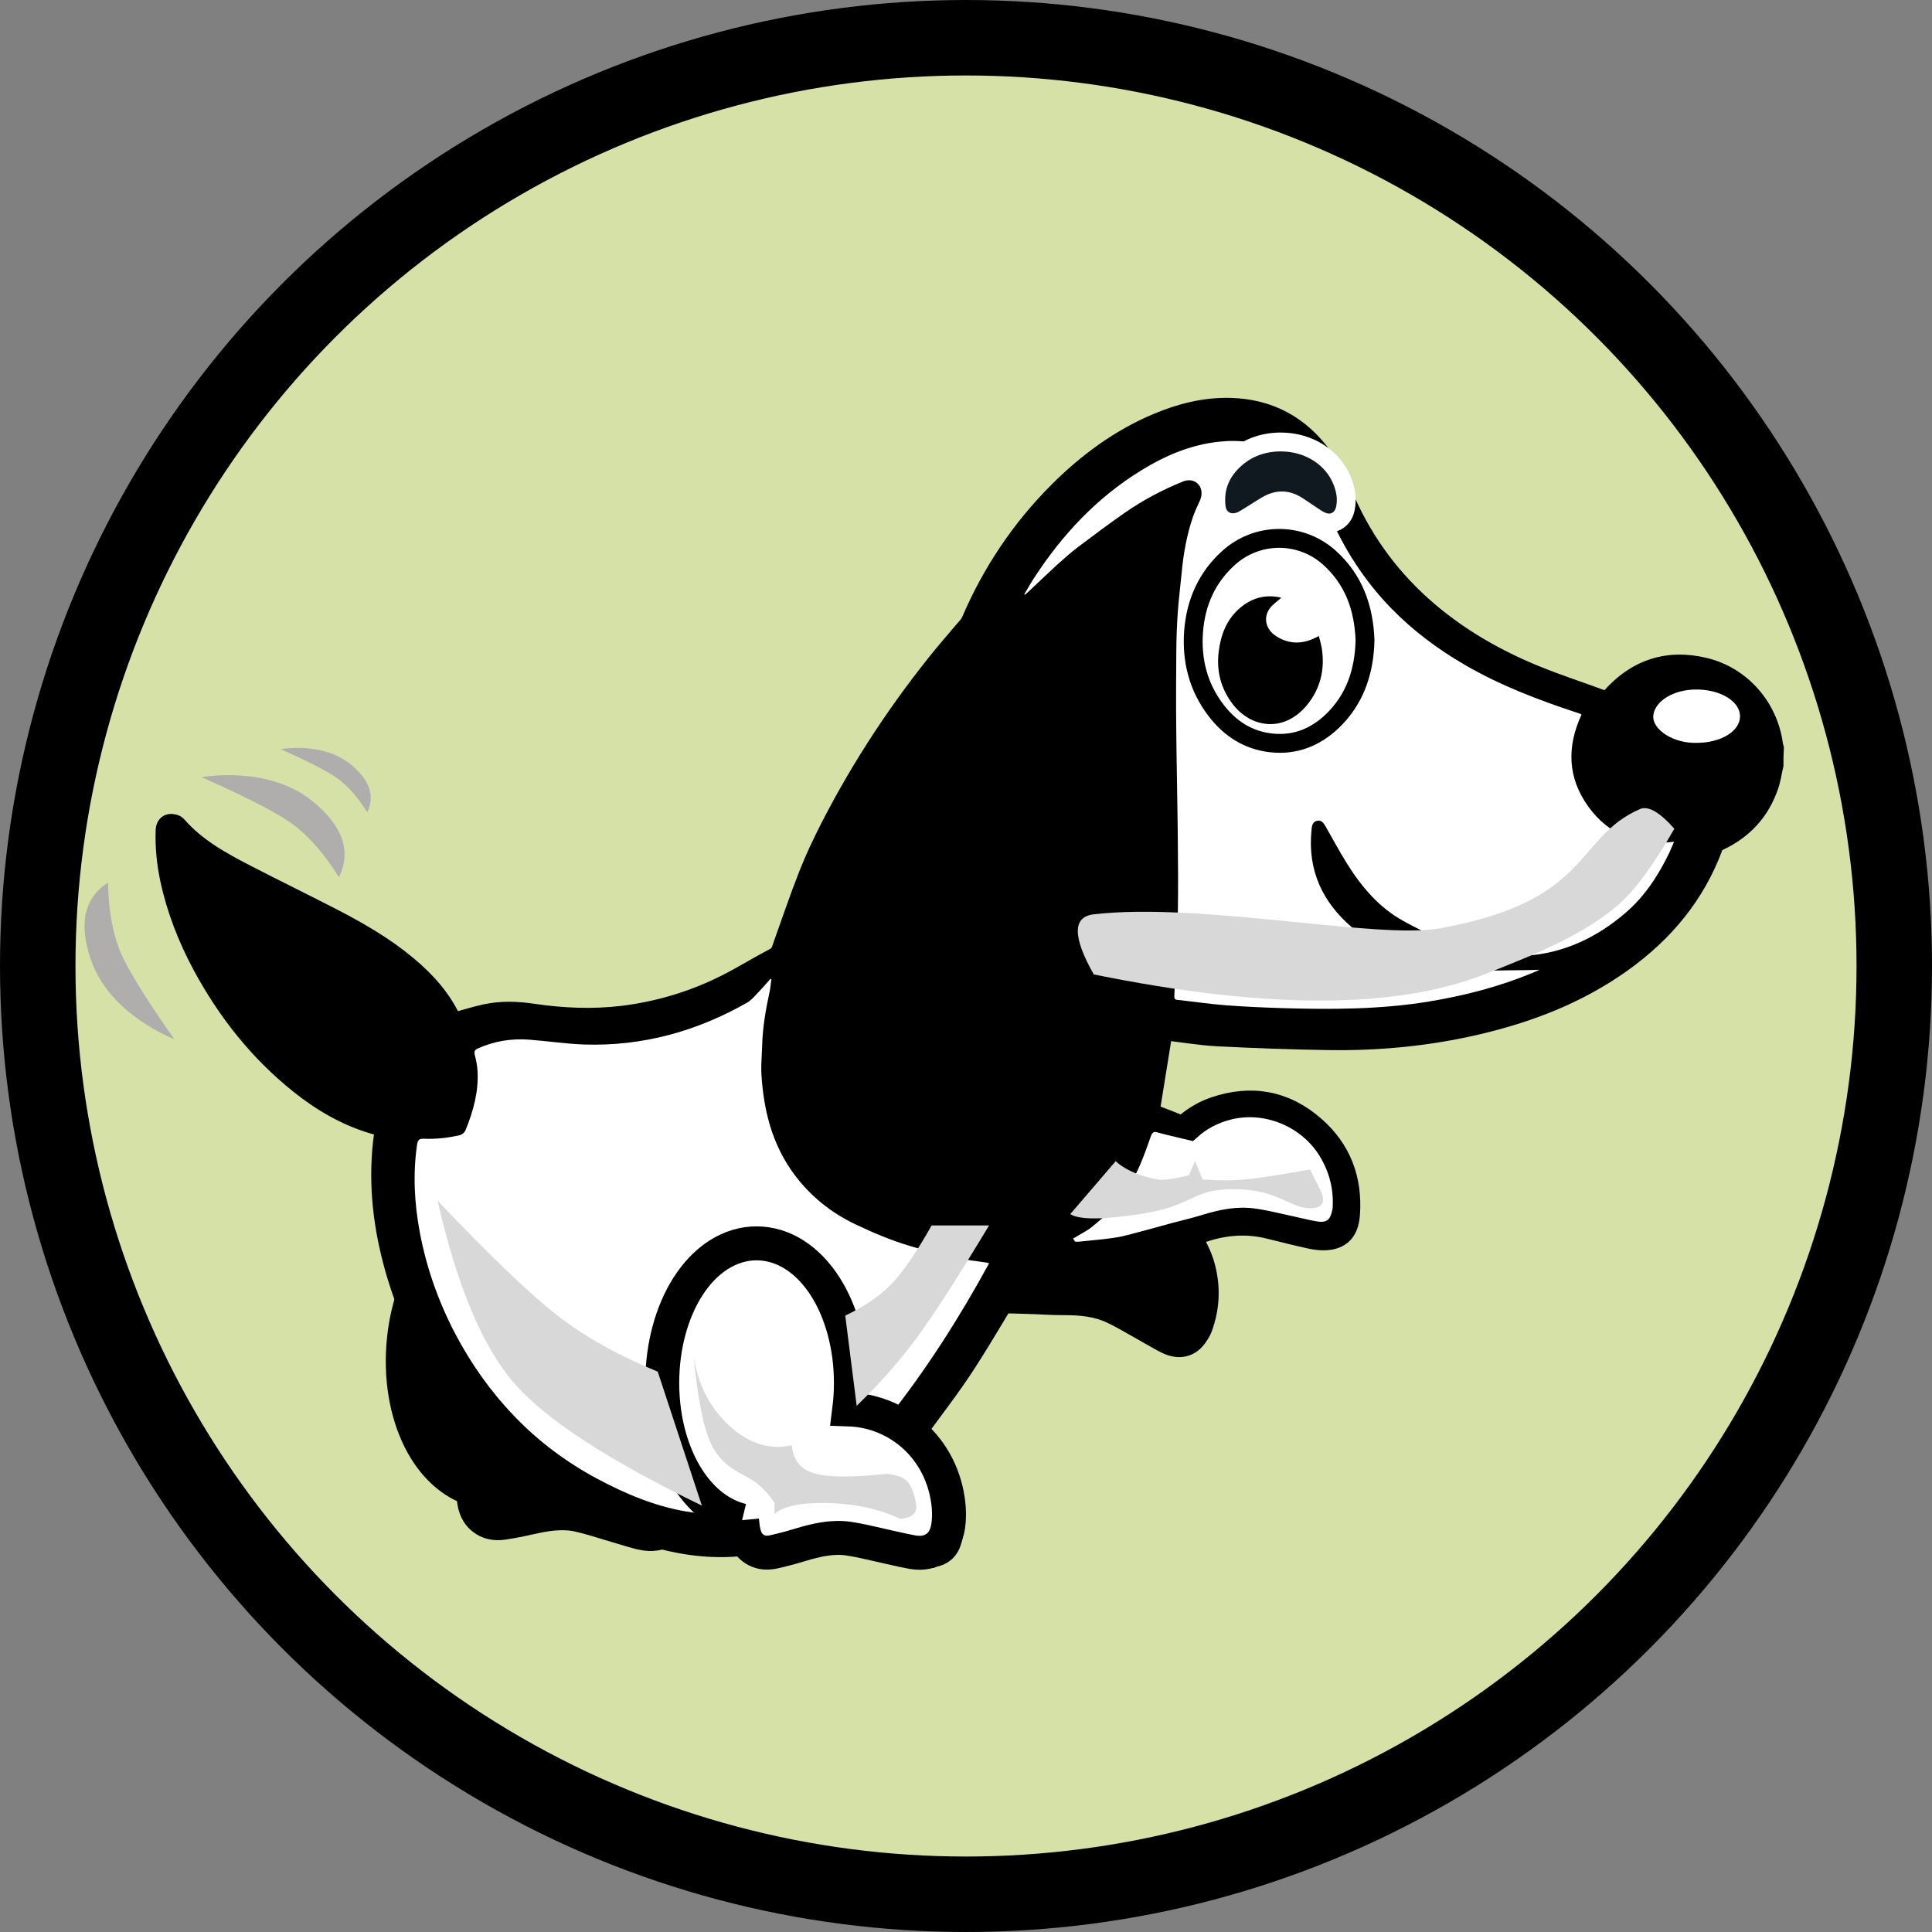
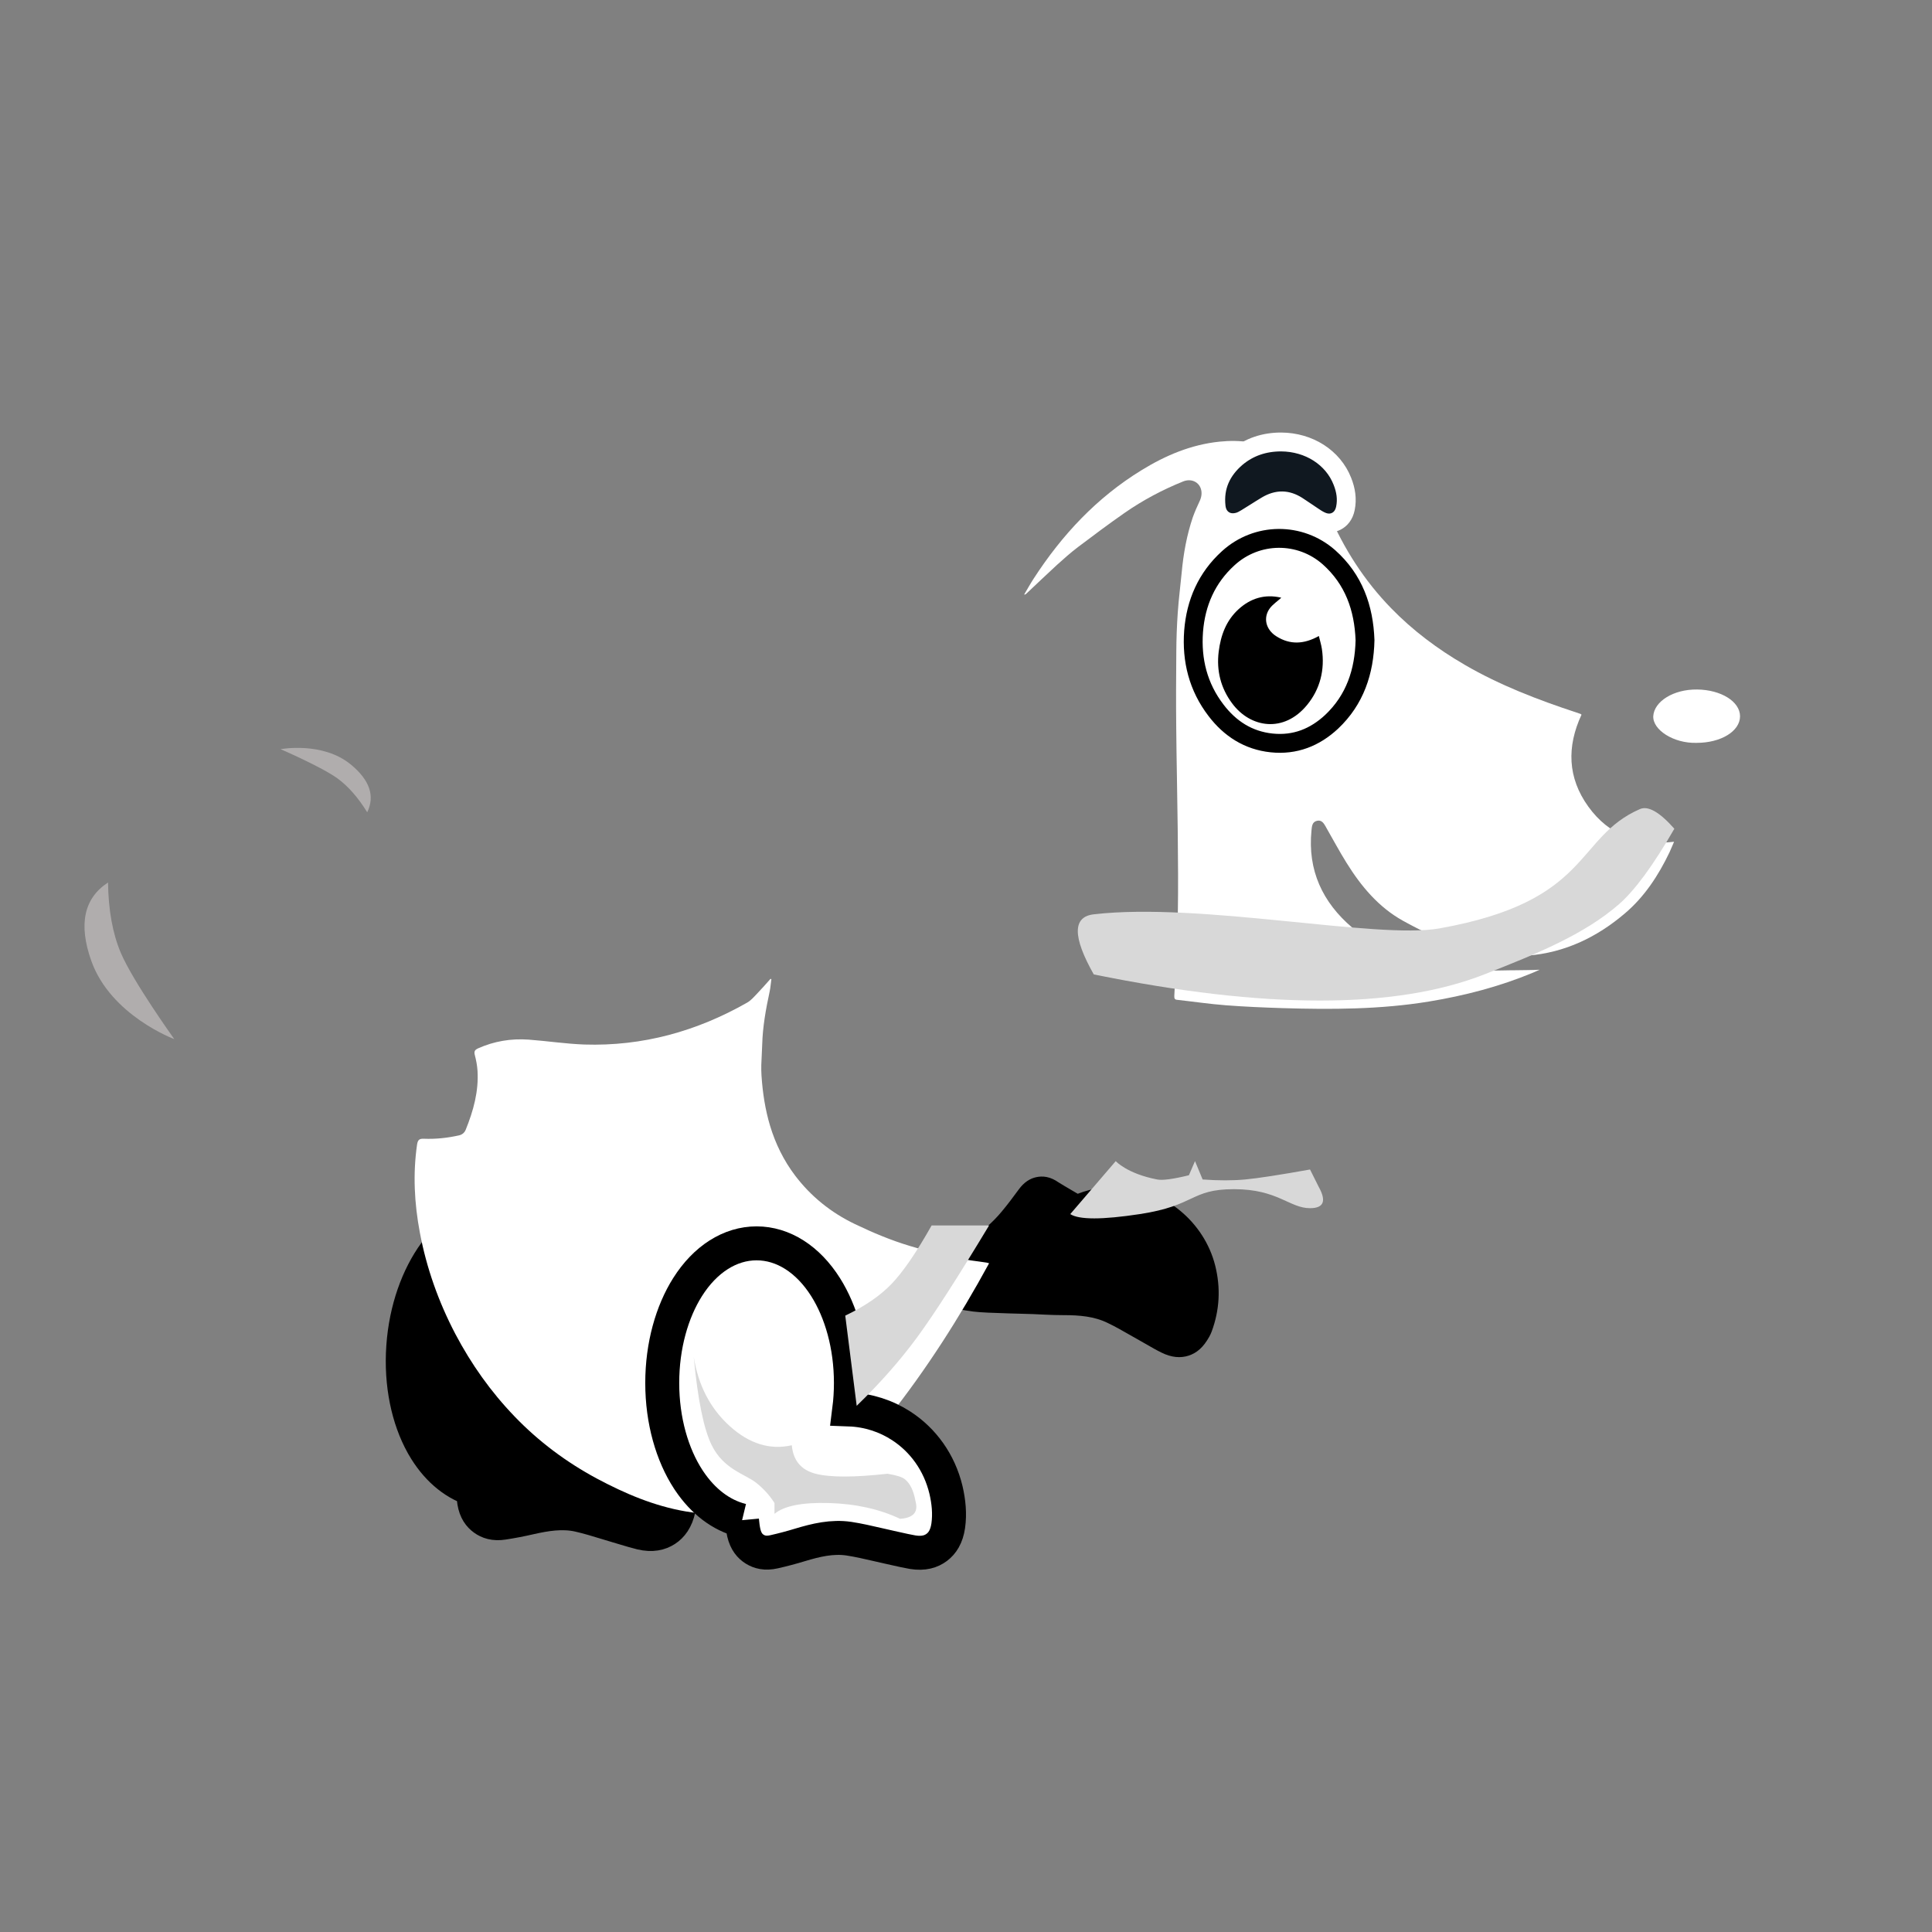
<svg xmlns="http://www.w3.org/2000/svg" width="512px" height="512px" viewBox="0 0 512 512" version="1.1">
  <rect x="0" y="0" width="512" height="512" fill="#808080" stroke="none" />
  <title>LOGO</title>
  <g id="LOGO" stroke="none" stroke-width="1" fill="none" fill-rule="evenodd">
-     <circle id="Oval" stroke="#000000" stroke-width="20" fill="#D6E1A7" cx="256" cy="256" r="246" />
    <g id="Group" transform="translate(22.394, 107.931)">
      <path d="M109.106,214.569 C116.132,214.569 122.724,218.761 127.408,226.187 C131.505,232.683 134.106,241.643 134.106,251.569 C134.106,253.971 133.955,256.318 133.668,258.586 C138.675,258.767 143.433,260.319 147.501,262.975 C153.188,266.688 157.542,272.566 159.303,279.926 C160.028,283.052 160.343,286.192 159.904,289.376 C159.481,292.316 158.308,294.046 156.86,295.134 C155.404,296.229 153.418,296.891 150.462,296.413 C148.961,296.15 147.549,295.831 146.135,295.511 C145.464,295.358 144.792,295.206 144.116,295.062 C143.138,294.845 142.192,294.628 141.247,294.41 C138.688,293.82 136.13,293.226 133.561,292.833 C129.119,292.18 124.839,293.214 120.627,294.48 C118.36,295.171 116.057,295.785 113.755,296.303 C111.426,296.835 109.835,296.376 108.621,295.624 C107.395,294.863 106.278,293.628 105.727,291.298 C105.47,290.169 105.35,289.058 105.243,287.945 L105.249,288.016 L105.069,287.973 C99.723,286.627 94.929,282.98 91.255,277.509 L90.995,277.116 C86.751,270.601 84.106,261.577 84.106,251.569 C84.106,241.643 86.707,232.683 90.804,226.187 C95.488,218.761 102.08,214.569 109.106,214.569 Z" id="Combined-Shape" stroke="#000000" stroke-width="9" fill="#000000" transform="translate(122.106, 255.569) rotate(4) translate(-122.106, -255.569)" />
      <path d="M269.182,206.825 C274.239,205.565 279.576,206.091 284.332,208.075 C289.077,210.055 293.233,213.483 295.961,217.986 C298.823,222.732 300.081,227.807 299.77,233.283 C299.748,233.64 299.693,233.969 299.628,234.305 C299.061,236.975 298.142,238.142 297.072,238.889 C295.953,239.67 294.458,240.086 292.224,239.728 C290.844,239.515 289.472,239.199 288.104,238.88 C287.448,238.728 286.793,238.575 286.133,238.436 C285.107,238.218 284.082,237.985 283.056,237.752 C280.749,237.227 278.437,236.697 276.09,236.355 C271.617,235.662 267.311,236.607 263.055,237.915 C261.503,238.382 259.968,238.81 258.401,239.202 C256.85,239.558 254.19,240.294 251.317,241.087 C250.855,241.214 250.387,241.343 249.917,241.473 L248.933,241.743 C245.374,242.719 241.899,243.636 240.299,243.905 C237.748,244.328 235.164,244.583 232.589,244.835 C231.831,244.909 231.074,244.983 230.319,245.062 C229.6,245.164 228.881,245.166 228.154,245.083 C227.653,245.026 227.164,244.93 226.686,244.79 C226.459,244.472 226.219,244.115 225.964,243.713 C223.265,239.471 224.294,238.829 225.446,238.701 L225.591,238.687 C226.073,238.649 226.55,238.679 226.763,238.552 C227.319,238.203 227.892,237.876 228.466,237.549 C229.357,237.041 230.256,236.544 231.042,235.915 C232.941,234.386 234.815,232.78 236.448,230.964 C239.198,227.871 241.404,224.336 243.016,220.5 C244.01,218.153 244.868,215.755 245.706,213.354 C246.286,211.7 247.051,210.968 247.81,210.545 C248.636,210.085 249.695,209.787 251.477,210.374 C252.106,210.57 254.096,211.038 256.24,211.55 L256.81,211.686 L257.457,211.84 C257.952,211.959 258.444,212.077 258.92,212.192 C261.789,209.625 265.196,207.817 269.182,206.825 Z" id="Combined-Shape-Copy" stroke="#000000" stroke-width="6" fill="#000000" transform="translate(262.315, 225.642) rotate(17) translate(-262.315, -225.642)" />
      <g id="Logo" transform="translate(21.327, 0)">
-         <path d="M426.417,94.795 C425.985,96.618 425.749,98.48 425.142,100.247 C422.808,107.149 418.24,112.068 411.614,115.11 C411.122,115.346 410.595,115.873 410.399,116.4 C405.651,129.305 397.223,139.324 386.144,147.245 C374.594,155.482 361.614,160.522 347.865,163.735 C334.829,166.797 321.592,168.067 308.24,167.851 C298.477,167.695 288.709,167.344 278.986,166.852 C274.277,166.596 269.594,165.793 264.906,165.246 C264.77,165.226 264.615,165.226 264.554,165.226 C263.395,172.459 262.22,179.637 261.046,186.991 C261.492,187.146 262.2,187.382 262.888,187.638 C264.79,188.361 266.673,189.069 268.535,189.852 C269.223,190.148 269.73,190.168 270.337,189.676 C272.631,187.754 275.181,186.248 277.987,185.284 C287.926,181.891 297.006,183.557 304.867,190.479 C311.869,196.618 314.846,204.579 314.183,213.855 C313.907,217.6 312.477,220.461 308.004,220.873 C306.398,221.029 304.691,220.773 303.12,220.421 C299.496,219.638 295.907,218.674 292.298,217.816 C286.651,216.461 281.044,216.872 275.532,218.674 C270.849,220.205 266.221,221.992 261.533,223.518 C256.473,225.185 251.237,226.068 245.947,226.696 C240.28,227.343 234.572,227.444 228.865,227.283 C228.554,227.283 228.082,227.619 227.906,227.93 C222.691,236.519 217.691,245.263 212.24,253.696 C208.064,260.126 203.3,266.185 198.787,272.439 C198.612,272.675 198.436,272.911 198.396,272.951 C200.339,275.145 202.397,277.128 204.063,279.402 C207.848,284.597 209.474,290.56 209.203,296.97 C209.163,298.069 208.947,299.204 208.651,300.283 C207.983,302.833 206.337,304.404 203.692,304.891 C203.516,304.911 203.355,305.012 203.18,305.087 L200.474,305.087 C195.946,304.008 191.419,302.853 186.866,301.814 C183.061,300.971 179.181,300.715 175.396,301.578 C170.964,302.577 166.592,303.892 162.2,305.067 L159.946,305.067 C158.299,304.62 156.984,303.757 156.025,302.266 C155.749,301.834 154.67,301.754 153.987,301.814 C149.043,302.421 144.104,302.341 139.16,301.638 C131.023,300.459 123.378,297.793 116.024,294.224 C109.022,290.851 102.336,286.891 96.222,282.047 C88.963,276.284 82.654,269.658 77.223,262.169 C70.281,252.557 65.065,242.106 61.551,230.797 C58.143,219.733 56.457,208.439 57.435,196.814 C57.591,194.871 57.887,192.934 58.143,190.891 C57.124,190.62 56.085,190.344 55.061,190.027 C47.868,187.874 41.473,184.129 35.65,179.481 C24.748,170.792 16.32,160.07 9.729,147.833 C5.889,140.639 2.927,133.09 1.221,125.109 C0.317,120.892 -0.114,116.601 0.026,112.264 C0.046,111.365 0.337,110.482 1.221,110.306 C1.848,110.165 2.847,110.381 3.219,110.833 C8.278,116.656 14.889,120.285 21.61,123.754 C29.22,127.694 36.965,131.444 44.575,135.384 C51.532,138.988 58.319,142.913 64.357,147.988 C69.337,152.149 73.573,156.893 76.239,162.891 C76.299,163.032 76.394,163.147 76.319,163.032 C79.316,162.204 82.162,161.265 85.063,160.658 C89.144,159.794 93.28,159.93 97.396,160.537 C105.337,161.717 113.299,162.068 121.28,161.109 C131.063,159.91 140.359,157.069 149.144,152.581 C153.355,150.423 157.396,147.913 161.592,145.714 C163.123,144.891 163.299,143.501 163.791,142.165 C166.004,136.031 168.083,129.812 170.497,123.733 C172.179,119.462 174.161,115.285 176.259,111.184 C184.692,94.755 194.847,79.44 206.553,65.15 C208.591,62.695 210.709,60.306 212.752,57.871 C213.103,57.5 213.359,57.008 213.575,56.541 C219.122,43.636 226.787,32.186 236.731,22.247 C244.355,14.637 252.924,8.303 262.928,4.086 C269.062,1.501 275.477,-0.145 282.218,0.01 C292.77,0.266 301.007,4.814 307.086,13.362 C309.535,16.816 311.141,20.716 312.848,24.541 C317.963,36.126 325.377,46.03 335.045,54.207 C343.513,61.365 353.025,66.776 363.26,70.952 C369.198,73.362 375.337,75.365 381.376,77.598 C382.063,77.834 382.415,77.679 382.887,77.146 C389.653,69.341 398.101,66.44 408.14,68.894 C417.748,71.243 424.906,79.44 426.261,89.244 C426.301,89.6 426.417,89.972 426.512,90.323 C426.417,91.794 426.417,93.305 426.417,94.795 Z" id="Path" stroke="#000000" stroke-width="5" fill="#000000" />
        <path d="M377.192,105.816 C371.688,98.178 371.467,89.932 375.397,81.466 C375.284,81.391 375.228,81.32 375.138,81.264 C374.79,81.156 374.424,81.024 374.052,80.897 C363.809,77.517 353.783,73.682 344.437,68.248 C337.292,64.097 330.72,59.194 324.934,53.243 C317.826,45.933 312.411,37.49 308.41,28.121 C307.47,25.954 306.478,23.806 305.251,21.808 C299.357,12.129 290.632,7.96 279.43,9.116 C271.942,9.892 265.163,12.755 258.812,16.666 C246.947,23.938 237.715,33.814 230.203,45.42 C229.301,46.798 228.53,48.232 227.688,49.628 C227.961,49.646 228.111,49.552 228.219,49.444 C230.936,46.892 233.616,44.32 236.352,41.806 C238.171,40.17 240.009,38.515 241.955,37.048 C246.031,33.965 250.144,30.895 254.332,27.976 C259.198,24.596 264.392,21.841 269.864,19.641 C270.47,19.383 271.26,19.275 271.923,19.383 C274.33,19.787 275.373,22.321 274.254,24.746 C273.573,26.194 272.915,27.666 272.379,29.17 C270.785,33.889 269.901,38.792 269.445,43.752 C269.112,47.31 268.637,50.855 268.397,54.437 C268.157,57.887 268.031,61.38 268.012,64.83 C267.955,71.515 267.918,78.199 267.993,84.884 C268.068,93.698 268.284,102.53 268.378,111.344 C268.378,111.932 268.378,112.534 268.397,113.121 C268.468,120.158 268.543,127.191 268.416,134.242 C268.27,141.514 267.828,148.782 267.481,156.035 C267.462,156.641 267.589,156.975 268.195,157.027 C272.529,157.506 276.826,158.15 281.179,158.479 C286.152,158.865 291.13,159.067 296.141,159.232 C309.125,159.617 322.071,159.598 334.942,157.488 C344.437,155.927 353.688,153.52 362.559,149.83 C363.165,149.59 363.715,149.299 364.303,149.059 C361.882,149.186 359.532,149.148 357.162,149.205 L356.537,149.205 C350.497,149.336 344.437,149.463 338.448,148.453 C329.634,146.986 321.54,143.789 314.672,137.932 C306.737,131.172 302.788,122.692 303.836,112.148 C303.945,111.105 303.982,109.911 305.27,109.596 C306.535,109.286 307.085,110.24 307.602,111.124 C307.621,111.156 307.635,111.194 307.654,111.232 C309.492,114.409 311.179,117.62 313.125,120.727 C316.966,126.914 321.591,132.46 328.036,136.057 C333.691,139.197 339.567,141.9 345.833,143.644 C350.845,145.04 355.912,145.717 361.125,145.312 C371.006,144.542 379.491,140.428 386.89,134.129 C392.066,129.743 395.761,124.102 398.699,117.973 C399.103,117.108 399.451,116.191 399.926,115.143 C390.472,116.261 382.702,113.474 377.192,105.816 Z" id="Path" fill="#FFFFFF" />
        <path d="M295.791,9.195 C299.483,9.218 302.899,10.244 305.702,12.028 C308.569,13.854 310.798,16.473 312.035,19.641 C312.945,21.943 313.339,24.295 312.827,26.79 C312.467,28.572 311.514,29.652 310.416,30.211 C309.299,30.779 307.86,30.907 306.211,30.103 C305.466,29.752 304.775,29.294 304.088,28.826 C303.878,28.683 303.667,28.539 303.454,28.401 C303.054,28.134 302.685,27.884 302.315,27.634 C301.548,27.114 300.775,26.591 300.005,26.095 C298.698,25.272 297.389,24.829 296.063,24.814 C294.708,24.798 293.357,25.228 292.005,26.023 C291.043,26.593 290.092,27.196 289.14,27.798 C288.293,28.334 287.446,28.87 286.591,29.386 C285.975,29.762 285.35,30.111 284.68,30.33 C282.955,30.845 281.584,30.552 280.563,29.873 C279.548,29.198 278.743,28.056 278.557,26.316 C277.972,21.014 279.99,16.715 283.968,13.321 C287.351,10.494 291.358,9.195 295.791,9.195 Z" id="Path" stroke="#FFFFFF" stroke-width="5" fill="#101820" />
        <path d="M309.181,83.346 C304.729,87.502 299.458,89.6 293.279,88.953 C287.085,88.305 282.241,85.168 278.536,80.304 C273.808,74.13 272.026,67.047 272.593,59.382 C273.18,51.813 276.062,45.187 281.789,39.991 C289.358,33.089 300.808,32.989 308.473,39.755 C315.024,45.598 317.709,53.128 318.025,61.736 C317.83,70.049 315.375,77.498 309.181,83.346 Z" id="Path" stroke="#000000" stroke-width="5" fill="#FFFFFF" />
        <path d="M294.555,60.714 C298.2,63.008 301.889,62.792 305.789,60.619 C306.065,61.793 306.417,62.893 306.593,64.047 C307.416,69.538 306.141,74.679 302.652,78.91 C296.513,86.384 287.633,85.009 282.79,78.443 C279.788,74.402 278.633,69.815 279.241,64.795 C279.788,60.423 281.218,56.503 284.551,53.481 C287.709,50.62 291.438,49.48 295.65,50.424 C295.77,50.444 295.846,50.519 295.81,50.499 C294.806,51.403 293.672,52.166 292.849,53.205 C290.946,55.714 291.689,58.932 294.555,60.714 Z" id="Path" fill="#000000" />
        <path d="M405.91,88.935 C412.349,88.935 417.407,85.846 417.407,81.884 C417.407,77.987 412.349,74.851 406.023,74.795 C399.747,74.72 394.66,77.954 394.412,81.846 C394.221,85.461 399.775,89.118 405.91,88.935 Z" id="Path" fill="#FFFFFF" />
        <path d="M160.701,151.574 C160.626,151.518 160.537,151.48 160.48,151.462 C159.291,152.815 158.083,154.169 156.842,155.47 C156.055,156.29 155.249,157.227 154.28,157.775 C140.905,165.385 126.565,169.37 111.124,168.879 C106.202,168.696 101.299,167.947 96.381,167.581 C91.731,167.249 87.235,167.984 82.954,169.904 C82.074,170.307 81.873,170.742 82.111,171.66 C82.458,173.014 82.734,174.405 82.823,175.796 C83.17,181.28 81.727,186.441 79.695,191.47 C79.367,192.238 78.8,192.754 77.92,192.955 C74.885,193.629 71.794,193.976 68.647,193.849 C67.331,193.793 66.999,194.177 66.797,195.442 C65.683,203.216 66.085,210.953 67.533,218.656 C69.303,228.093 72.487,237.062 76.951,245.585 C81.179,253.598 86.354,260.913 92.649,267.446 C99.032,274.087 106.333,279.538 114.435,283.894 C121.9,287.879 129.637,291.19 138.053,292.619 C140.155,292.965 142.277,293.185 144.403,293.462 C144.366,293.167 144.291,293.078 144.22,293.003 C138.582,289.106 134.943,283.674 132.475,277.398 C129.656,270.209 128.686,262.744 129.215,255.04 C129.819,245.857 132.325,237.296 137.65,229.704 C141.054,224.857 145.354,221.054 151.095,219.186 C157.647,217.045 163.684,218.235 169.205,222.075 C174.53,225.77 177.954,230.987 180.328,236.912 C183.625,245.145 184.519,253.687 183.55,262.487 C183.456,263.255 183.367,264.06 183.311,264.627 C186.182,265.634 188.908,266.585 191.783,267.61 C201.805,254.951 210.554,241.248 218.398,226.852 C218.014,226.74 217.869,226.688 217.705,226.669 C214.998,226.248 212.216,225.99 209.547,225.386 C205.468,224.473 201.388,223.485 197.398,222.258 C192.387,220.759 187.554,218.727 182.838,216.46 C176.506,213.425 171.163,209.126 166.957,203.562 C163.974,199.61 161.796,195.184 160.354,190.412 C159.057,186.075 158.378,181.612 158.083,177.093 C157.956,175.21 158.05,173.323 158.158,171.421 C158.195,170.597 158.251,169.754 158.27,168.935 C158.396,164.158 159.239,159.493 160.242,154.848 C160.48,153.752 160.537,152.632 160.701,151.574 Z" id="Path" fill="#FFFFFF" />
      </g>
      <path d="M178.106,221.569 C185.132,221.569 191.724,225.761 196.408,233.187 C200.505,239.683 203.106,248.643 203.106,258.569 C203.106,260.971 202.955,263.318 202.668,265.586 C207.675,265.767 212.433,267.319 216.501,269.975 C222.188,273.688 226.542,279.566 228.303,286.926 C229.028,290.052 229.343,293.192 228.904,296.376 C228.481,299.316 227.308,301.046 225.86,302.134 C224.404,303.229 222.418,303.891 219.462,303.413 C217.961,303.15 216.549,302.831 215.135,302.511 C214.464,302.358 213.792,302.206 213.116,302.062 C212.138,301.845 211.192,301.628 210.247,301.41 C207.688,300.82 205.13,300.226 202.561,299.833 C198.119,299.18 193.839,300.214 189.627,301.48 C187.36,302.171 185.057,302.785 182.755,303.303 C180.426,303.835 178.835,303.376 177.621,302.624 C176.395,301.863 175.278,300.628 174.727,298.298 C174.47,297.169 174.35,296.058 174.243,294.945 L174.249,295.016 L174.069,294.973 C168.723,293.627 163.929,289.98 160.255,284.509 L159.995,284.116 C155.751,277.601 153.106,268.577 153.106,258.569 C153.106,248.643 155.707,239.683 159.804,233.187 C164.488,225.761 171.08,221.569 178.106,221.569 Z" id="Combined-Shape" stroke="#000000" stroke-width="9" fill="#FFFFFF" />
-       <path d="M303.182,185.825 C308.239,184.565 313.576,185.091 318.332,187.075 C323.077,189.055 327.233,192.483 329.961,196.986 C332.823,201.732 334.081,206.807 333.77,212.283 C333.748,212.64 333.693,212.969 333.628,213.305 C333.061,215.975 332.142,217.142 331.072,217.889 C329.953,218.67 328.458,219.086 326.224,218.728 C324.844,218.515 323.472,218.199 322.104,217.88 C321.448,217.728 320.793,217.575 320.133,217.436 C319.107,217.218 318.082,216.985 317.056,216.752 C314.749,216.227 312.437,215.697 310.09,215.355 C305.617,214.662 301.311,215.607 297.055,216.915 C295.503,217.382 293.968,217.81 292.401,218.202 C290.85,218.558 288.19,219.294 285.317,220.087 C284.855,220.214 284.387,220.343 283.917,220.473 L282.933,220.743 C279.374,221.719 275.899,222.636 274.299,222.905 C271.748,223.328 269.164,223.583 266.589,223.835 C265.831,223.909 265.074,223.983 264.319,224.062 C263.6,224.164 262.881,224.166 262.154,224.083 C261.653,224.026 261.164,223.93 260.686,223.79 C260.459,223.472 260.219,223.115 259.964,222.713 C257.265,218.471 258.294,217.829 259.446,217.701 L259.591,217.687 C260.073,217.649 260.55,217.679 260.763,217.552 C261.319,217.203 261.892,216.876 262.466,216.549 C263.357,216.041 264.256,215.544 265.042,214.915 C266.941,213.386 268.815,211.78 270.448,209.964 C273.198,206.871 275.404,203.336 277.016,199.5 C278.01,197.153 278.868,194.755 279.706,192.354 C280.286,190.7 281.051,189.968 281.81,189.545 C282.636,189.085 283.695,188.787 285.477,189.374 C286.106,189.57 288.096,190.038 290.24,190.55 L290.81,190.686 L291.457,190.84 C291.952,190.959 292.444,191.077 292.92,191.192 C295.789,188.625 299.196,186.817 303.182,185.825 Z" id="Combined-Shape" stroke="#000000" stroke-width="6" fill="#FFFFFF" />
      <path d="M6.235,125.943 C-0.153,130.107 -1.632,137.024 1.797,146.693 C6.94,161.196 23.795,167.443 23.795,167.443 C23.795,167.443 12.834,152.175 9.609,144.554 C7.459,139.474 6.335,133.27 6.235,125.943 Z" id="Path-2" fill="#B0ADAD" />
-       <path d="M46.235,88.943 C39.847,93.107 38.368,100.024 41.797,109.693 C46.94,124.196 63.795,130.443 63.795,130.443 C63.795,130.443 52.834,115.175 49.609,107.554 C47.459,102.474 46.335,96.27 46.235,88.943 Z" id="Path-2-Copy" fill="#B0ADAD" transform="translate(51.898, 109.693) scale(-1, -1) rotate(-31) translate(-51.898, -109.693)" />
      <path d="M61.559,84.878 C57.532,87.503 56.599,91.863 58.761,97.958 C62.003,107.1 72.628,111.038 72.628,111.038 C72.628,111.038 65.718,101.414 63.685,96.61 C62.33,93.407 61.621,89.496 61.559,84.878 Z" id="Path-2-Copy-2" fill="#B0ADAD" transform="translate(65.128, 97.958) scale(-1, -1) rotate(-31) translate(-65.128, -97.958)" />
      <path d="M267.465,150.299 C312.868,159.543 347.364,159.543 370.952,150.299 C384.902,144.832 397.417,139.734 406.613,131.732 C410.848,128.046 415.753,121.366 421.326,111.693 C417.416,107.271 414.375,105.535 412.203,106.483 C394.871,114.046 399.494,130.917 359.05,138.107 C342.475,141.055 295.775,131.086 267.465,134.372 C261.828,135.026 261.828,140.335 267.465,150.299 Z" id="Path-3" fill="#D8D8D8" style="mix-blend-mode: multiply;" />
-       <path d="M93.565,210.275 C98.733,232.864 105.481,248.962 113.809,258.569 C122.137,268.176 138.736,279.009 163.605,291.069 L151.912,255.569 C141.484,251.309 132.637,246.359 125.371,240.719 C118.105,235.079 107.503,224.931 93.565,210.275 Z" id="Path-4" fill="#D8D8D8" style="mix-blend-mode: multiply;" />
      <path d="M239.725,216.821 C231.51,230.458 225.157,240.336 220.666,246.456 C216.174,252.575 210.832,258.632 204.638,264.627 L201.606,240.724 C206.782,238.256 210.885,235.439 213.917,232.273 C216.948,229.108 220.476,223.957 224.499,216.821 L239.725,216.821 Z" id="Path-5" fill="#D8D8D8" style="mix-blend-mode: multiply;" />
      <path d="M161.445,251.572 C162.51,262.957 164.103,270.791 166.223,275.075 C169.404,281.501 175.046,282.683 178.001,285.024 C179.971,286.585 181.588,288.373 182.853,290.388 L182.853,293.246 C185.402,291.138 190.216,290.186 197.295,290.388 C204.375,290.59 210.657,291.985 216.141,294.572 C219.47,294.343 220.868,292.948 220.335,290.388 C219.979,288.679 219.516,285.806 217.394,284.072 C216.689,283.496 215.155,283.014 212.791,282.625 C203.942,283.615 197.595,283.615 193.751,282.625 C189.907,281.635 187.805,279.118 187.445,275.075 C181.668,276.384 176.188,274.695 171.005,270.01 C165.821,265.325 162.635,259.179 161.445,251.572 Z" id="Path-6" fill="#D8D8D8" />
      <path d="M261.237,213.818 C263.57,215.332 269.711,215.332 279.659,213.818 C294.582,211.547 293.03,207.212 304.637,207.212 C316.244,207.212 319.334,212.25 324.78,212.25 C328.41,212.25 329.177,210.367 327.079,206.6 L324.78,202.001 C316.632,203.454 310.902,204.335 307.587,204.642 C304.272,204.95 300.515,204.95 296.316,204.642 L294.294,199.777 L292.678,203.522 C288.509,204.546 285.706,204.92 284.27,204.642 C276.23,203.089 273.289,199.777 273.289,199.777 C273.289,199.777 269.272,204.457 261.237,213.818 Z" id="Path-7" fill="#D8D8D8" style="mix-blend-mode: multiply;" />
    </g>
  </g>
</svg>